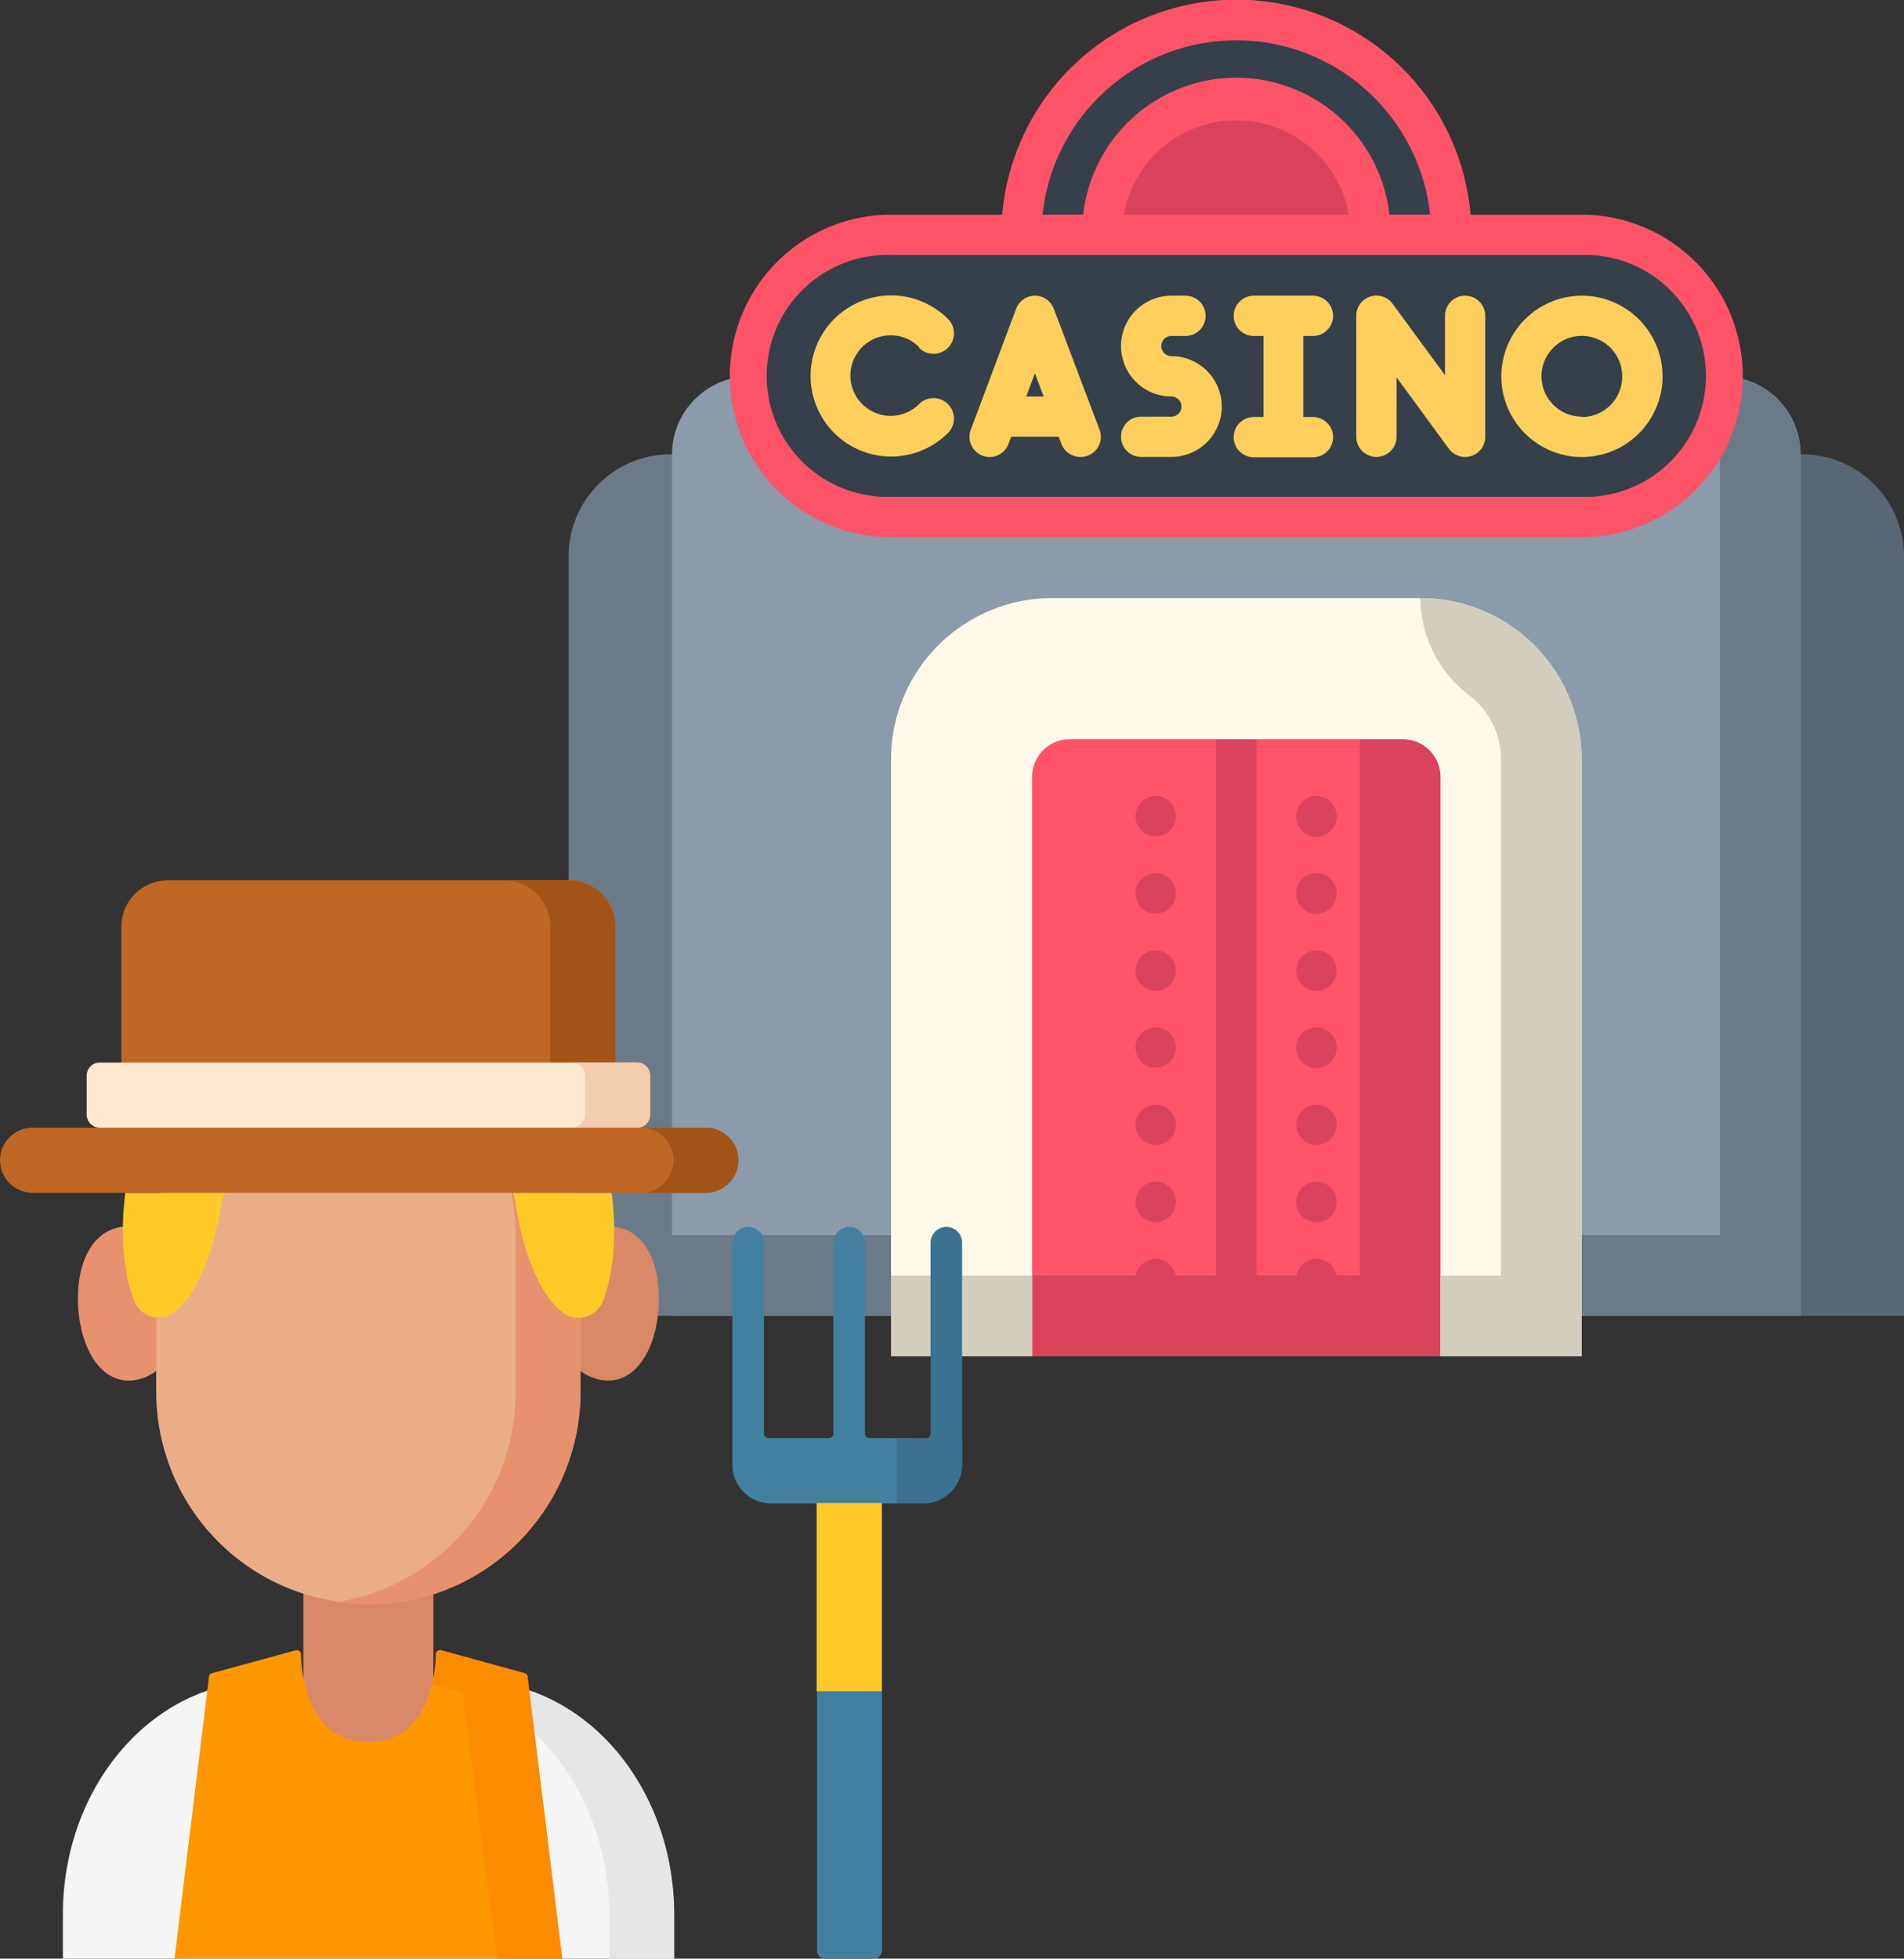
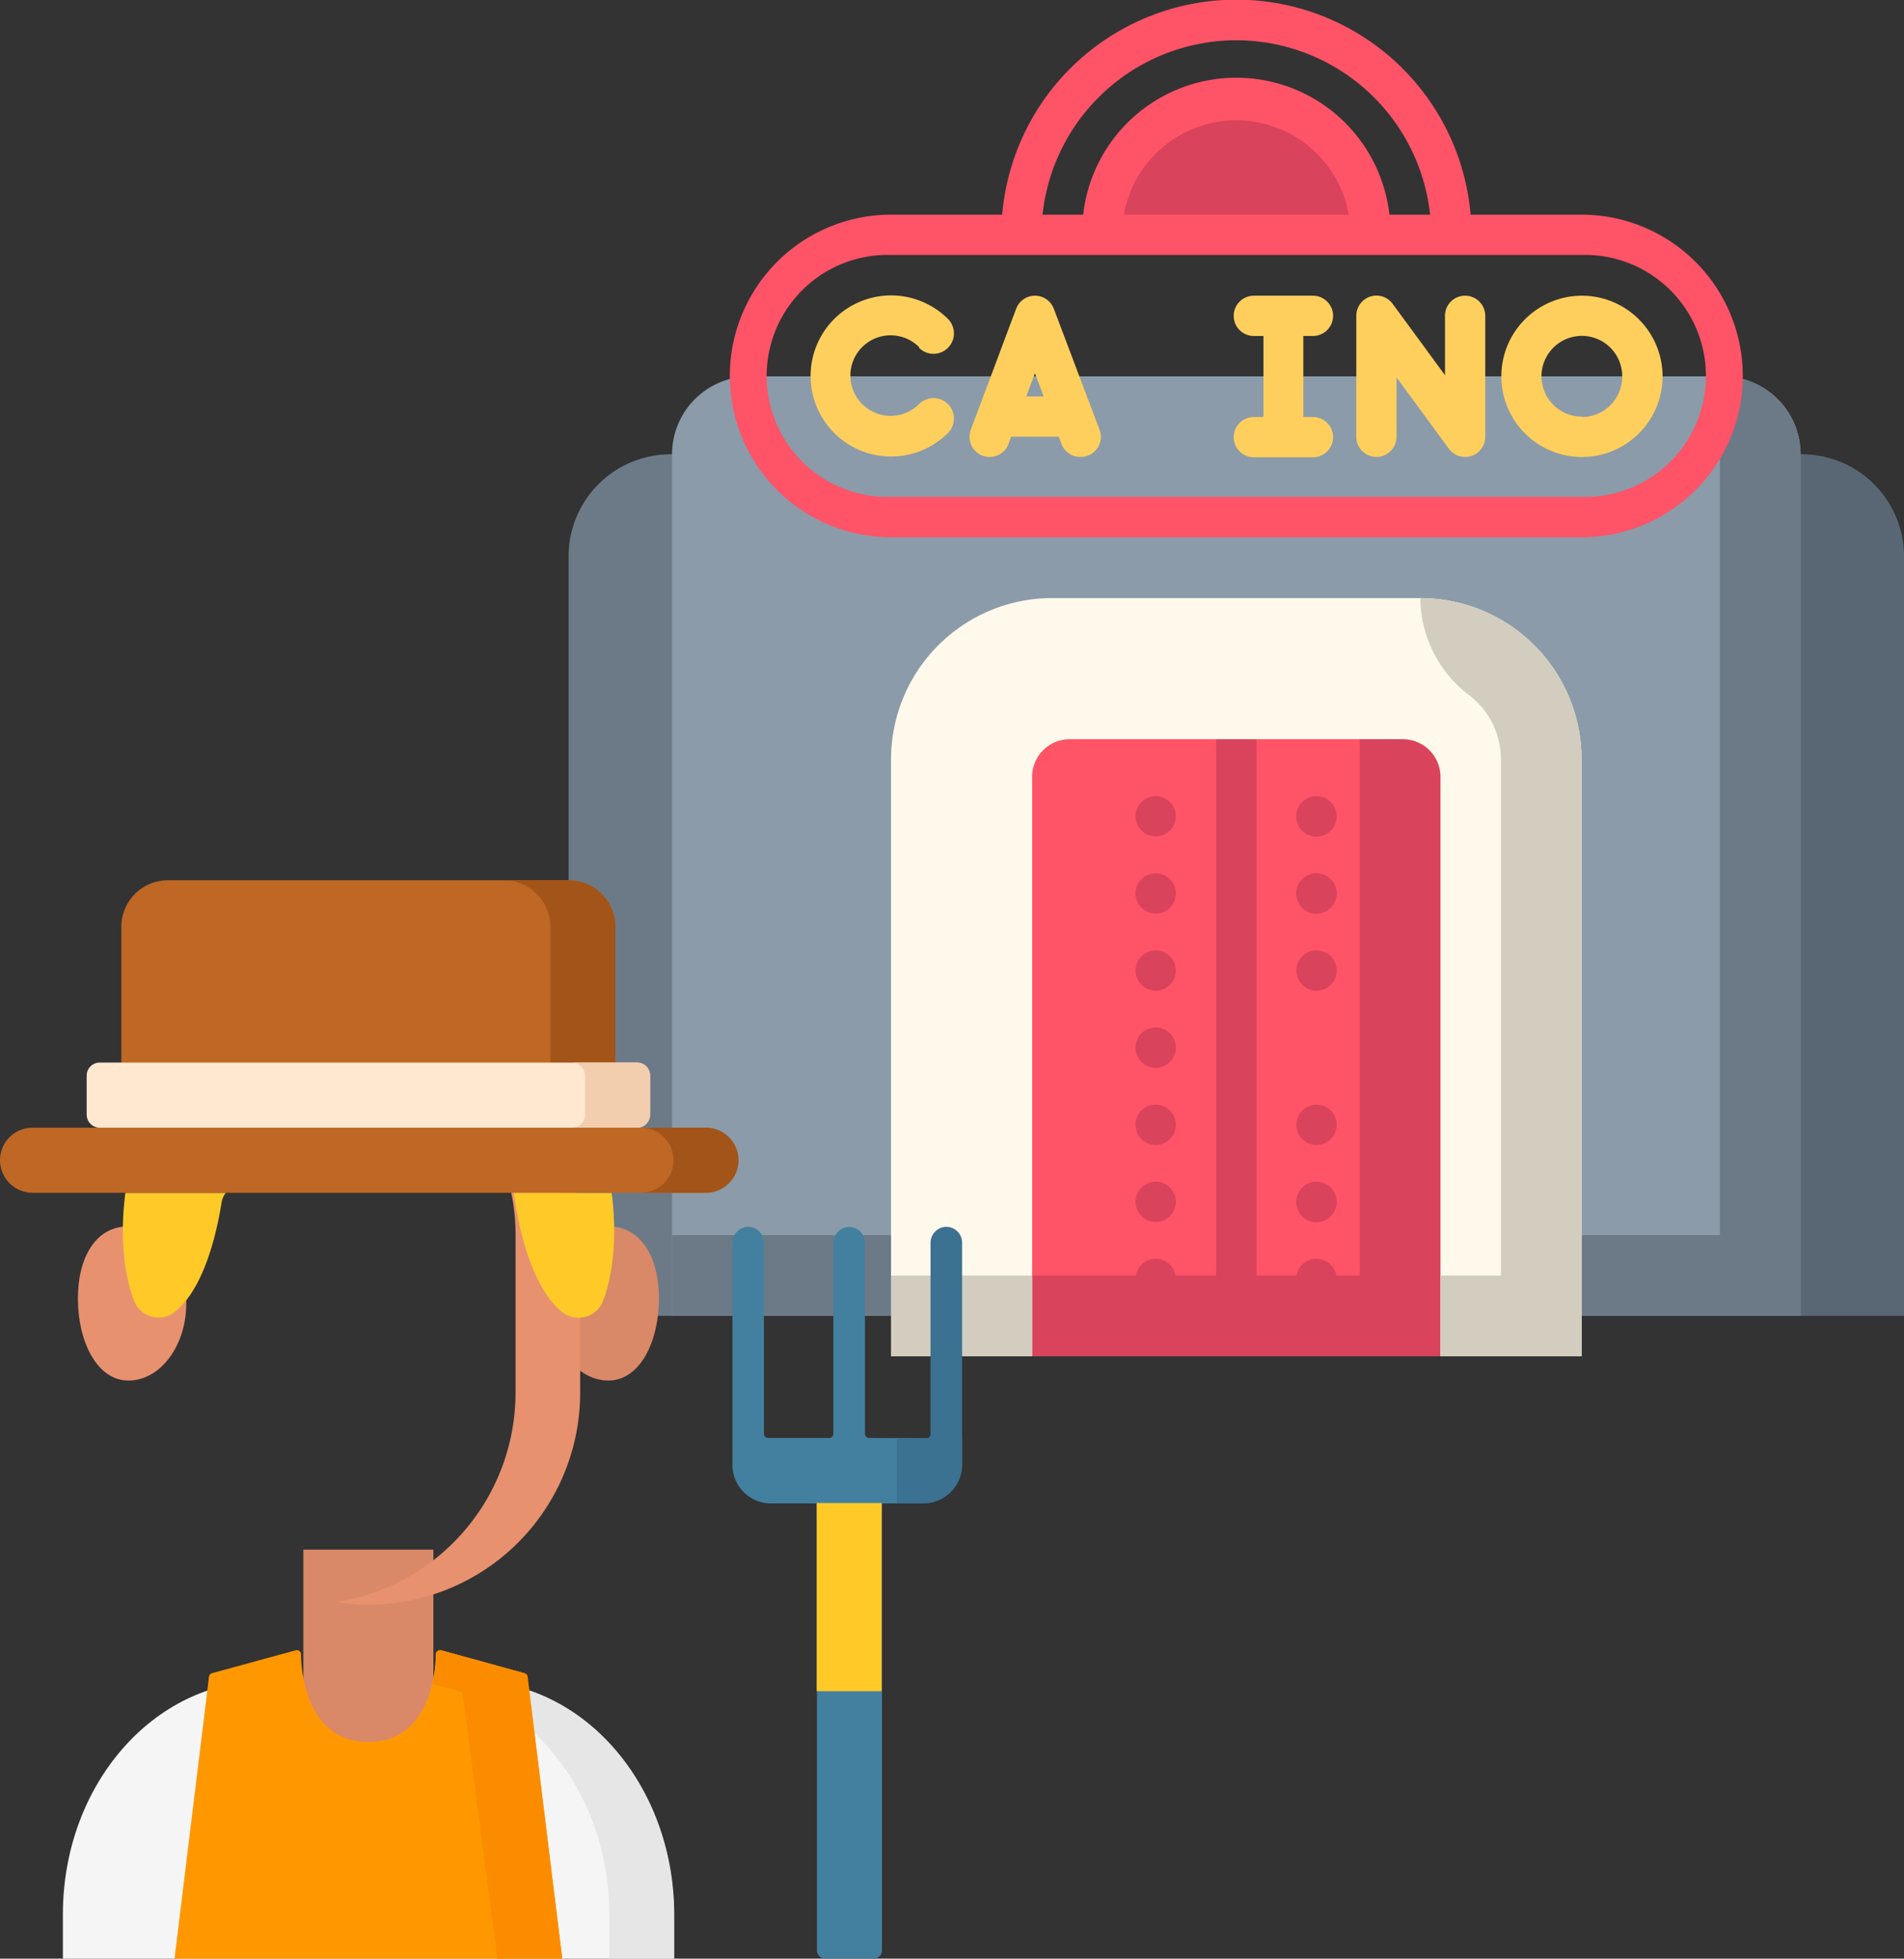
<svg xmlns="http://www.w3.org/2000/svg" viewBox="0 0 197.7 203.28">
  <rect x="0" y="0" width="197.7" height="203.28" fill="#333333" stroke="none" />
  <defs>
    <style>.cls-1{fill:#6c7a88;}.cls-2{fill:#596775;}.cls-3{fill:#8b9ba9;}.cls-4{fill:#ff5368;}.cls-5{fill:#d9435b;}.cls-6{fill:#fff9eb;}.cls-7{fill:#d3cdbf;}.cls-8{fill:#35404a;}.cls-9{fill:#ffcf5d;}.cls-10{fill:#4380a0;}.cls-11{fill:#f5f5f5;}.cls-12{fill:#e6e6e6;}.cls-13{fill:#d98868;}.cls-14{fill:#e8916f;}.cls-15{fill:#ebad88;}.cls-16{fill:#ff9800;}.cls-17{fill:#fb8c00;}.cls-18{fill:#ffca28;}.cls-19{fill:#bf6724;}.cls-20{fill:#a35418;}.cls-21{fill:#ffe8cf;}.cls-22{fill:#f2cdae;}.cls-23{fill:#3b7191;}</style>
  </defs>
  <title>stap4</title>
  <g id="_4_-_Online_gokken" data-name="4 - Online gokken">
    <path class="cls-1" d="M71.94,103.87a10.59,10.59,0,0,0-10.6,10.6v78.81h69.33V103.87Z" transform="translate(-2.3 -56.72)" />
    <path class="cls-2" d="M189.4,103.87H130.67v89.41H200V114.47A10.6,10.6,0,0,0,189.4,103.87Z" transform="translate(-2.3 -56.72)" />
    <path class="cls-3" d="M181.17,95.78h-101a8.09,8.09,0,0,0-8.09,8.09v89.41H189.26V103.87A8.09,8.09,0,0,0,181.17,95.78Z" transform="translate(-2.3 -56.72)" />
    <path class="cls-1" d="M181.17,95.78h-.28v89.13H72.08v8.37H189.26V103.87A8.09,8.09,0,0,0,181.17,95.78Z" transform="translate(-2.3 -56.72)" />
    <path class="cls-4" d="M149.4,128.14H111.94a4.23,4.23,0,0,0-4.23,4.23v65.1h45.92v-65.1A4.23,4.23,0,0,0,149.4,128.14Z" transform="translate(-2.3 -56.72)" />
    <path class="cls-5" d="M122.3,163.36a2.09,2.09,0,0,0-2.09,2.1h0a2.09,2.09,0,1,0,2.09-2.1Z" transform="translate(-2.3 -56.72)" />
    <path class="cls-5" d="M122.3,139.35a2.09,2.09,0,0,0-2.09,2.09h0a2.09,2.09,0,1,0,2.09-2.1Z" transform="translate(-2.3 -56.72)" />
    <path class="cls-5" d="M122.3,155.36a2.09,2.09,0,0,0-2.09,2.09h0a2.09,2.09,0,1,0,2.09-2.09Z" transform="translate(-2.3 -56.72)" />
    <path class="cls-5" d="M122.3,187.37a2.09,2.09,0,0,0-2.09,2.1h0a2.09,2.09,0,1,0,2.09-2.1Z" transform="translate(-2.3 -56.72)" />
    <path class="cls-5" d="M122.3,171.37a2.08,2.08,0,0,0-2.09,2.09h0a2.09,2.09,0,1,0,2.09-2.09Z" transform="translate(-2.3 -56.72)" />
    <path class="cls-5" d="M122.3,179.37a2.09,2.09,0,0,0-2.09,2.09h0a2.09,2.09,0,1,0,2.09-2.1Z" transform="translate(-2.3 -56.72)" />
    <path class="cls-5" d="M122.3,147.36a2.08,2.08,0,0,0-2.09,2.09h0a2.09,2.09,0,1,0,2.09-2.09Z" transform="translate(-2.3 -56.72)" />
    <path class="cls-5" d="M139,147.35a2.1,2.1,0,1,0,2.09,2.1h0A2.09,2.09,0,0,0,139,147.35Z" transform="translate(-2.3 -56.72)" />
    <path class="cls-5" d="M139,139.35a2.1,2.1,0,1,0,2.09,2.09h0A2.09,2.09,0,0,0,139,139.35Z" transform="translate(-2.3 -56.72)" />
    <path class="cls-5" d="M139,187.37a2.1,2.1,0,1,0,2.09,2.1h0A2.09,2.09,0,0,0,139,187.37Z" transform="translate(-2.3 -56.72)" />
    <path class="cls-5" d="M139,155.36a2.09,2.09,0,1,0,2.09,2.09h0A2.08,2.08,0,0,0,139,155.36Z" transform="translate(-2.3 -56.72)" />
-     <path class="cls-5" d="M139,163.36a2.1,2.1,0,1,0,2.09,2.1h0A2.09,2.09,0,0,0,139,163.36Z" transform="translate(-2.3 -56.72)" />
    <path class="cls-5" d="M139,179.37a2.1,2.1,0,1,0,2.09,2.09h0A2.08,2.08,0,0,0,139,179.37Z" transform="translate(-2.3 -56.72)" />
    <path class="cls-5" d="M139,171.37a2.09,2.09,0,1,0,2.09,2.09h0A2.08,2.08,0,0,0,139,171.37Z" transform="translate(-2.3 -56.72)" />
    <polygon class="cls-5" points="141.2 72.26 141.2 132.38 130.46 132.38 130.46 72.26 126.27 72.26 126.27 132.38 105.41 132.38 105.41 140.75 126.27 140.75 130.46 140.75 151.32 140.75 151.32 72.26 141.2 72.26" />
    <path class="cls-6" d="M94.82,197.47V135.53a16.74,16.74,0,0,1,16.74-16.74h38.22a16.74,16.74,0,0,1,16.74,16.74v61.94H151.87V137.35a3.91,3.91,0,0,0-3.9-3.91h-34.6a3.9,3.9,0,0,0-3.9,3.91v60.12Z" transform="translate(-2.3 -56.72)" />
    <rect class="cls-7" x="92.52" y="132.38" width="14.65" height="8.37" />
    <path class="cls-7" d="M158.15,135.53V189.1h-6.28v8.37h14.65V135.53a16.74,16.74,0,0,0-16.74-16.74h0a12.75,12.75,0,0,0,5.09,10.1A8.37,8.37,0,0,1,158.15,135.53Z" transform="translate(-2.3 -56.72)" />
-     <path class="cls-8" d="M166.52,81.13H153a22.31,22.31,0,1,0-44.62,0H94.82a14.65,14.65,0,1,0,0,29.29h71.7a14.65,14.65,0,1,0,0-29.29Z" transform="translate(-2.3 -56.72)" />
    <path class="cls-9" d="M97.73,92.82a2.09,2.09,0,1,0,3-3,8.36,8.36,0,1,0,0,11.84,2.09,2.09,0,1,0-3-3,4.18,4.18,0,1,1,0-5.92Z" transform="translate(-2.3 -56.72)" />
    <path class="cls-9" d="M111.72,88.76a2.09,2.09,0,0,0-3.91,0l-4.71,12.56a2.09,2.09,0,0,0,3.92,1.47l.27-.74h4.95l.27.74a2.1,2.1,0,0,0,2,1.35,2.14,2.14,0,0,0,.74-.13,2.08,2.08,0,0,0,1.22-2.69Zm-2.86,9.11.9-2.41.91,2.41Z" transform="translate(-2.3 -56.72)" />
-     <path class="cls-9" d="M123.93,93.68a1,1,0,1,1,0-2.09h1.46a2.09,2.09,0,0,0,0-4.18h-1.46a5.23,5.23,0,1,0,0,10.46,1,1,0,0,1,0,2.09h-3.14a2.09,2.09,0,0,0,0,4.18h3.14a5.23,5.23,0,1,0,0-10.46Z" transform="translate(-2.3 -56.72)" />
    <path class="cls-9" d="M138.63,91.59a2.09,2.09,0,0,0,0-4.18h-6.14a2.09,2.09,0,0,0,0,4.18h1V100h-1a2.09,2.09,0,0,0,0,4.18h6.14a2.09,2.09,0,0,0,0-4.18h-1V91.59Z" transform="translate(-2.3 -56.72)" />
    <path class="cls-9" d="M154.43,87.41a2.08,2.08,0,0,0-2.09,2.09v6.16l-5.43-7.4a2.09,2.09,0,0,0-3.78,1.24v12.55a2.09,2.09,0,1,0,4.18,0V95.89l5.43,7.4a2.08,2.08,0,0,0,1.69.85,2.14,2.14,0,0,0,.65-.1,2.09,2.09,0,0,0,1.44-2V89.5A2.09,2.09,0,0,0,154.43,87.41Z" transform="translate(-2.3 -56.72)" />
    <path class="cls-9" d="M166.56,87.41a8.37,8.37,0,1,0,8.37,8.36A8.38,8.38,0,0,0,166.56,87.41Zm0,12.55a4.19,4.19,0,1,1,4.18-4.19A4.19,4.19,0,0,1,166.56,100Z" transform="translate(-2.3 -56.72)" />
    <path class="cls-5" d="M130.67,67.18a14,14,0,0,0-13.95,13.95h27.9A14,14,0,0,0,130.67,67.18Z" transform="translate(-2.3 -56.72)" />
    <path class="cls-4" d="M166.52,79H155a24.41,24.41,0,0,0-48.64,0H94.82a16.74,16.74,0,0,0,0,33.48h71.7a16.74,16.74,0,0,0,0-33.48ZM130.67,60.9A20.25,20.25,0,0,1,150.79,79h-4.22a16,16,0,0,0-31.8,0h-4.22A20.25,20.25,0,0,1,130.67,60.9ZM142.34,79H119a11.85,11.85,0,0,1,23.34,0Zm24.18,29.29H94.82a12.56,12.56,0,1,1,0-25.11h71.7a12.56,12.56,0,1,1,0,25.11Z" transform="translate(-2.3 -56.72)" />
  </g>
  <g id="Boer">
    <path class="cls-10" d="M102.2,206v2.7a4.05,4.05,0,0,1-4,4.05H82.4a4,4,0,0,1-4.05-4.05V185.74a1.68,1.68,0,0,1,1.42-1.68,1.64,1.64,0,0,1,1.85,1.63v19.83a.44.44,0,0,0,.44.44H88.4a.44.44,0,0,0,.43-.44V185.76a1.69,1.69,0,0,1,1.59-1.71,1.65,1.65,0,0,1,1.69,1.64v19.83a.44.44,0,0,0,.44.44Z" transform="translate(-2.3 -56.72)" />
    <path class="cls-11" d="M72.27,255.4V260H8.83v-4.6c0-13.38,9.38-24.22,21-24.22H51.31C62.89,231.18,72.27,242,72.27,255.4Z" transform="translate(-2.3 -56.72)" />
    <path class="cls-12" d="M51.31,231.18H44.56c11.58,0,21,10.84,21,24.22V260h6.75v-4.6C72.27,242,62.89,231.18,51.31,231.18Z" transform="translate(-2.3 -56.72)" />
    <path class="cls-13" d="M33.8,217.55H47.3V238.2H33.8Z" transform="translate(-2.3 -56.72)" />
    <path class="cls-14" d="M21.64,192c0,4.4-2.7,8-6,8s-5.25-4.1-5.25-8.49S12.3,184,15.62,184,21.64,187.58,21.64,192Z" transform="translate(-2.3 -56.72)" />
    <path class="cls-13" d="M59.47,192c0,4.4,2.69,8,6,8s5.25-4.1,5.25-8.49S68.81,184,65.48,184,59.47,187.58,59.47,192Z" transform="translate(-2.3 -56.72)" />
-     <path class="cls-15" d="M18.52,201.18V184.79A20.78,20.78,0,0,1,39.31,164h2.48a20.78,20.78,0,0,1,20.79,20.78v16.39a22,22,0,0,1-22,22h0A22,22,0,0,1,18.52,201.18Z" transform="translate(-2.3 -56.72)" />
    <path class="cls-14" d="M41.8,164H39.3a21,21,0,0,0-2.12.11A20.79,20.79,0,0,1,55.83,184.8v16.37A22,22,0,0,1,37.18,223a21.77,21.77,0,0,0,3.36.26h0a22,22,0,0,0,22-22V184.8A20.78,20.78,0,0,0,41.8,164Z" transform="translate(-2.3 -56.72)" />
    <path class="cls-16" d="M60.68,260H20.42L24,230.74a.43.43,0,0,1,.32-.37L33,228a.45.45,0,0,1,.55.32s-.18,9.19,7,9.19,7-9.19,7-9.19a.47.47,0,0,1,.56-.32l8.61,2.36a.43.43,0,0,1,.33.37Z" transform="translate(-2.3 -56.72)" />
    <path class="cls-17" d="M57.09,230.74a.43.43,0,0,0-.33-.37L48.15,228a.46.46,0,0,0-.56.32,14.18,14.18,0,0,1-.39,3.22l2.81.72a.41.41,0,0,1,.33.35L53.93,260h6.75Z" transform="translate(-2.3 -56.72)" />
    <path class="cls-18" d="M15.32,180.51c-.24,1.76-.73,6.85.88,11.15a2.73,2.73,0,0,0,4.23,1.24c3.11-2.46,4.41-8.42,4.87-11.34a2.17,2.17,0,0,1,.46-1.05Z" transform="translate(-2.3 -56.72)" />
    <path class="cls-18" d="M55.61,180.51a2.73,2.73,0,0,1,.1.41c.36,2.6,1.61,9.32,5,12a2.73,2.73,0,0,0,4.23-1.24c1.6-4.3,1.11-9.39.87-11.15Z" transform="translate(-2.3 -56.72)" />
    <path class="cls-19" d="M75.42,180.51H5.68a3.38,3.38,0,0,1-3.38-3.38h0a3.37,3.37,0,0,1,3.38-3.37H75.42a3.37,3.37,0,0,1,3.38,3.37h0A3.38,3.38,0,0,1,75.42,180.51Z" transform="translate(-2.3 -56.72)" />
    <path class="cls-20" d="M75.42,173.76H68.67a3.38,3.38,0,1,1,0,6.75h6.75a3.38,3.38,0,1,0,0-6.75Z" transform="translate(-2.3 -56.72)" />
    <path class="cls-19" d="M66.2,173.76H14.9V152.91a4.83,4.83,0,0,1,4.83-4.83H61.37a4.83,4.83,0,0,1,4.83,4.83Z" transform="translate(-2.3 -56.72)" />
    <path class="cls-20" d="M61.38,148.08H54.63a4.83,4.83,0,0,1,4.82,4.83v20.85H66.2V152.91A4.83,4.83,0,0,0,61.38,148.08Z" transform="translate(-2.3 -56.72)" />
    <path class="cls-21" d="M68.45,173.76H12.65a1.36,1.36,0,0,1-1.35-1.36v-4.05A1.35,1.35,0,0,1,12.65,167h55.8a1.35,1.35,0,0,1,1.35,1.35v4.05A1.36,1.36,0,0,1,68.45,173.76Z" transform="translate(-2.3 -56.72)" />
    <path class="cls-22" d="M68.45,167H61.7a1.35,1.35,0,0,1,1.35,1.35v4.05a1.36,1.36,0,0,1-1.35,1.36h6.75a1.36,1.36,0,0,0,1.35-1.36v-4.05A1.35,1.35,0,0,0,68.45,167Z" transform="translate(-2.3 -56.72)" />
    <path class="cls-23" d="M102.2,185.69v23a4.05,4.05,0,0,1-4,4.05H95.42V206h3.06a.44.44,0,0,0,.44-.44V185.74a1.68,1.68,0,0,1,1.42-1.68A1.65,1.65,0,0,1,102.2,185.69Z" transform="translate(-2.3 -56.72)" />
    <path class="cls-10" d="M93,260H88a.87.87,0,0,1-.87-.87V207.6h6.75v51.53A.87.87,0,0,1,93,260Z" transform="translate(-2.3 -56.72)" />
    <path class="cls-18" d="M87.1,212.71h6.75v19.53H87.1Z" transform="translate(-2.3 -56.72)" />
  </g>
</svg>